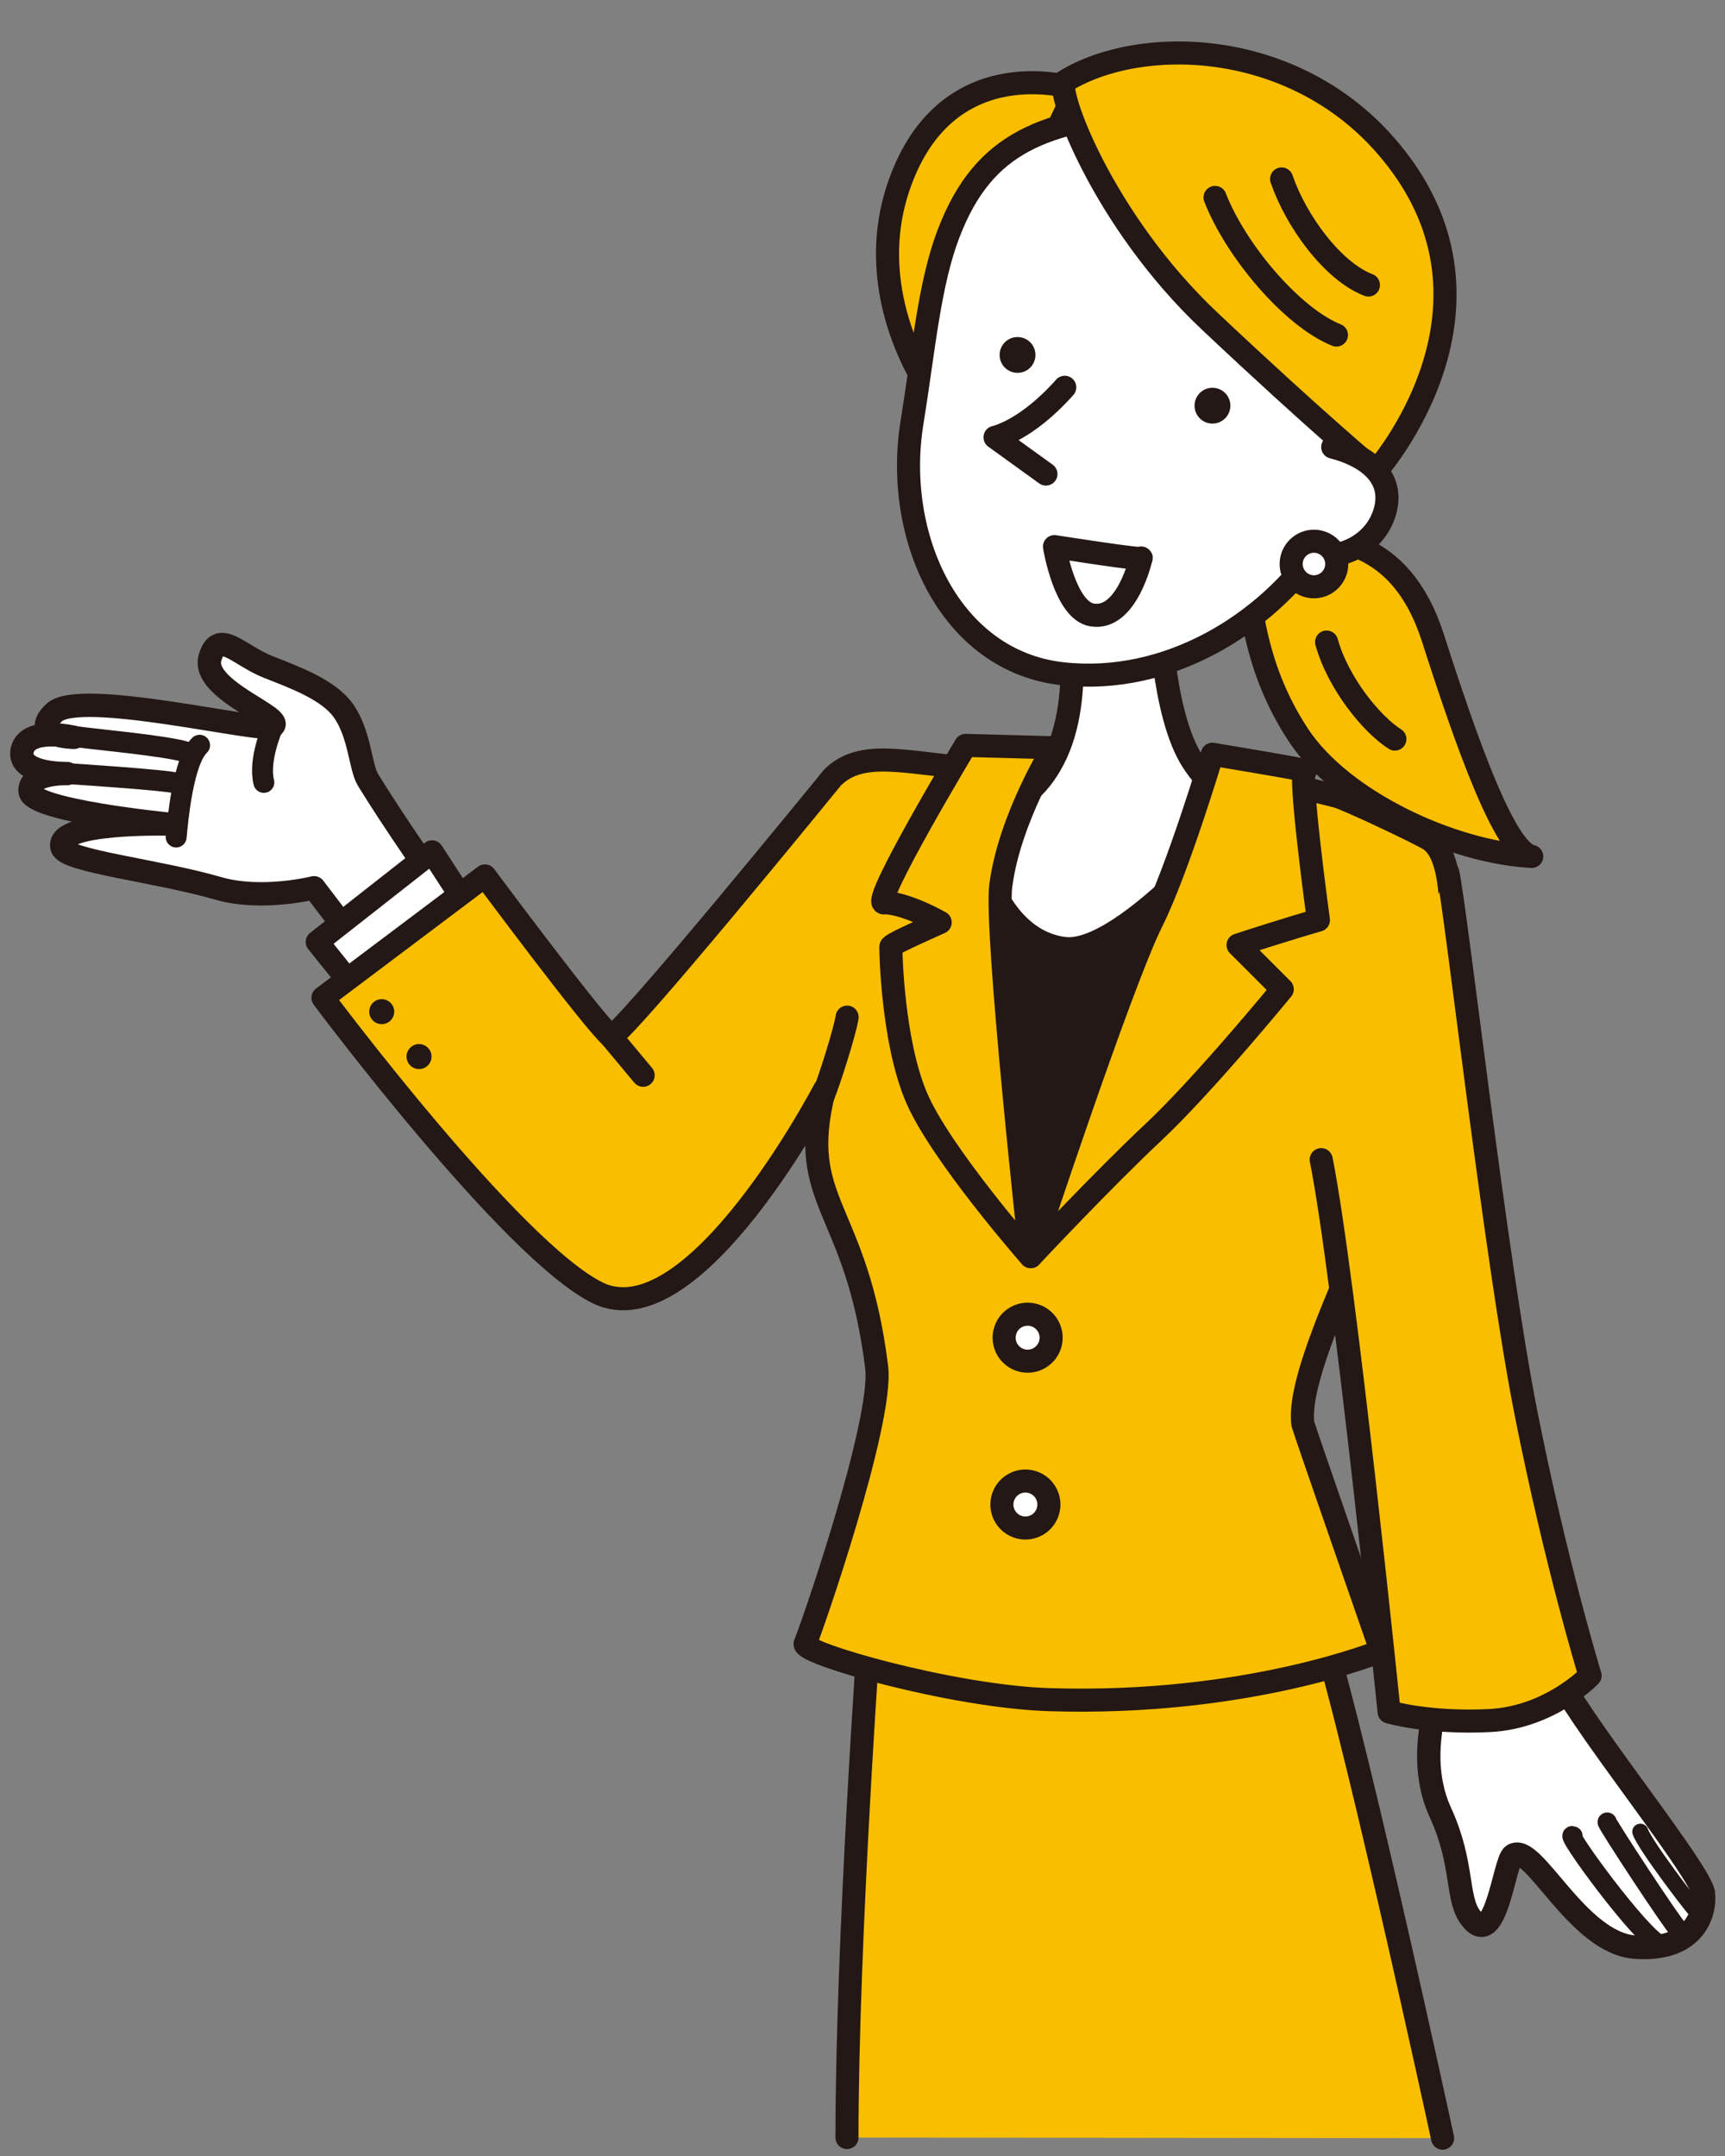
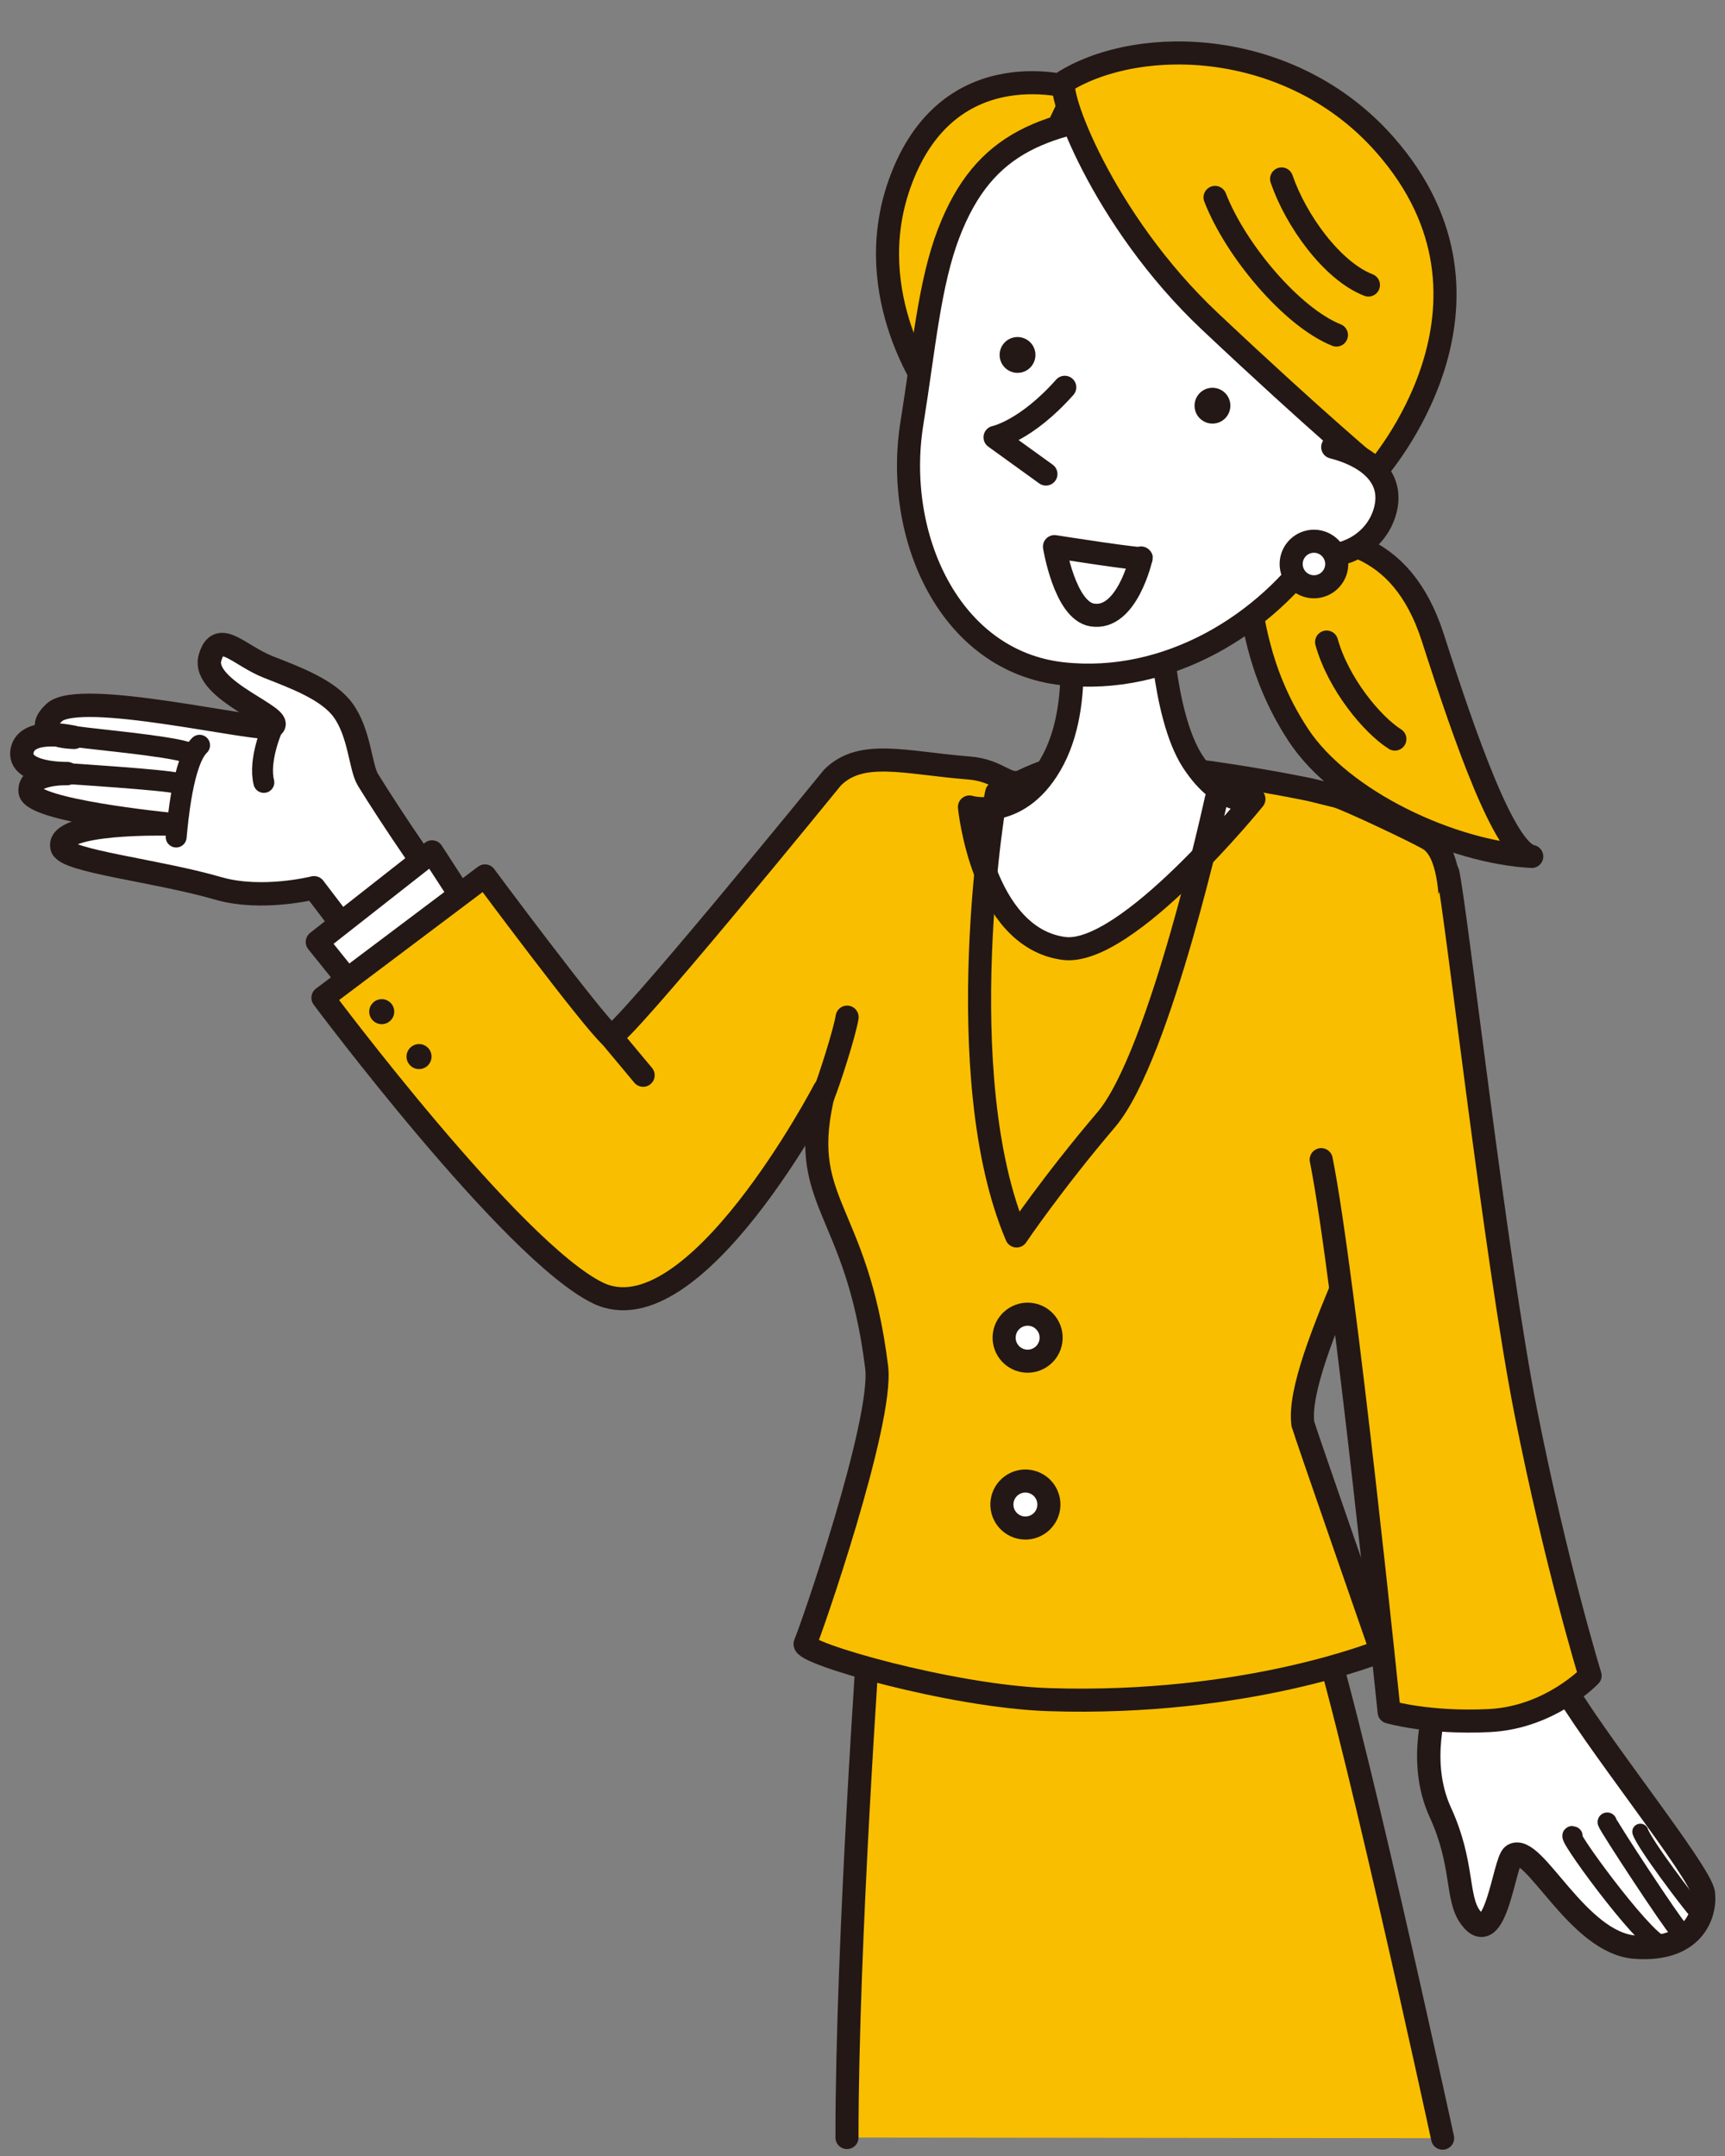
<svg xmlns="http://www.w3.org/2000/svg" id="_レイヤー_1" data-name="レイヤー_1" width="240" height="300" viewBox="0 0 240 300">
  <rect x="0" y="0" width="240" height="300" fill="#808080" stroke="none" />
  <defs>
    <style>
      .cls-1, .cls-2 {
        fill: none;
      }

      .cls-2, .cls-3, .cls-4, .cls-5, .cls-6, .cls-7, .cls-8 {
        stroke: #231815;
        stroke-linecap: round;
        stroke-linejoin: round;
      }

      .cls-2, .cls-4, .cls-7 {
        stroke-width: 3.21px;
      }

      .cls-3 {
        stroke-width: 2.24px;
      }

      .cls-3, .cls-5, .cls-6, .cls-7, .cls-8 {
        fill: #fff;
      }

      .cls-9 {
        fill: #231815;
      }

      .cls-4 {
        fill: #f9be00;
      }

      .cls-5 {
        stroke-width: 2.91px;
      }

      .cls-6 {
        stroke-width: 3.25px;
      }

      .cls-8 {
        stroke-width: 2.68px;
      }
    </style>
  </defs>
  <g>
    <g>
      <path class="cls-6" d="M200.1,235.84c-.3,1.49-2.98,9.22.3,16.36,3.27,7.14,2.17,11.84,4.17,14.58,3.57,4.91,4.69-7.83,5.95-8.63,2.83-1.79,8.93,12.2,16.96,12.79,8.03.6,9.82-4.46,9.52-7.44-.3-2.98-15.77-22.02-19.94-29.75" />
      <path class="cls-6" d="M63.14,125.61c-1.28-.76-9.04-12.34-11.95-17.11-1.07-1.75-1.13-6.45-3.44-9.65-2.08-2.89-6.72-4.58-10.4-6.03-4.11-1.61-6.97-5.39-8.13-1.29-1.29,4.56,11.02,8.43,8.6,9.59-1.7.81-26.76-5.33-30.29-1.96-3.53,3.37,2.77,3.44,2.77,3.44,0,0-6.53-1.55-7.22,1.83-.68,3.37,6.27,3.21,6.27,3.21,0,0-5.45-.16-5.16,2.5.29,2.66,19.09,4.52,19.09,4.52,0,0-15.64-.39-14.65,3.25.53,1.93,13.1,3.2,21.75,5.71,6.06,1.75,13.31-.09,13.31-.09l7.43,9.76,12.03-7.68Z" />
      <path class="cls-5" d="M27.77,103.7c-2.31,2.2-3.05,10.51-3.26,12.77" />
      <path class="cls-5" d="M9.34,107.64s13.86.89,15.26,1.34" />
      <path class="cls-5" d="M10.88,102.54c1.68.27,12.25,1.22,15.04,2.11" />
      <path class="cls-5" d="M37.85,101.41s-1.92,4.4-1.14,7.46" />
      <path class="cls-4" d="M178.15,74.19c6.74.6,16.66.37,21.22,14.6,4.56,14.23,9.97,29.65,13.74,30.38-10.94-.56-26.37-7.59-32.49-16.92-6.12-9.33-6.13-17.52-6.93-18.39" />
      <path class="cls-4" d="M184.57,89.34c1.63,5.82,6.32,11.48,9.5,13.5" />
      <path class="cls-4" d="M200.71,297.52s-13.78-63.64-17.71-73.15l-62.04,2.1s-3.12,43.52-3.12,70.96" />
      <polyline class="cls-7" points="66.75 128.77 60.11 118.53 44.14 131.07 50 138.36" />
      <path class="cls-4" d="M181.27,198.13c.25.98,10.9,31.59,10.9,31.59,0,0-18.56,7.67-46.23,6.78-13.46-.43-34.58-6.5-33.92-7.81.66-1.31,10.89-30.84,9.95-38.44-2.81-22.7-11.29-22.7-7.27-38.62,0,0-18.15,34.81-31.54,28.27-11.94-5.84-38.23-41.06-38.23-41.06l22.54-16.96s14.72,19.82,17.48,22.32c.91.82,30.87-36,30.87-36,4.02-4.02,10.17-2.03,18.97-1.34,4.23.33,5.27,2.69,7.38,1.85,2.67-1.26,5.25-2.42,11.63-2.42,4.31,0,9.4.51,14.08,1.14.78.11,1.55.21,2.3.33.38.06.75.11,1.11.17,6.23.95,11.05,1.97,11.05,1.97,0,0,3.52.87,3.64.9,1.34.33,11.59,5.17,12.93,6.04,5.06,3.27,2.41,21.75.89,27.82-4.91,19.64-19.72,44.49-18.53,53.5Z" />
-       <path class="cls-9" d="M133.62,111.36s43.68,3.99,42.37,3.55c-1.31-.44-32.59,61.51-32.59,61.51,0,0-16.71-31.03-14.65-38.76,2.06-7.74,6.29-23.29,4.87-26.3Z" />
      <path class="cls-7" d="M161.34,84.62s.33,14.76,4.59,21.32c4.26,6.56,8.53,5.25,8.53,5.25,0,0-17.75,21.95-26.46,20.78-11.37-1.53-13.12-19.68-13.12-19.68,0,0,7.11,2.19,11.7-6.67,4.59-8.86,1.64-21.98,1.64-21.98" />
      <path class="cls-2" d="M169.22,111.19s-7.76,35.76-15.31,44.61c-7.54,8.86-12.47,16.18-12.47,16.18-9.51-22.31-3-61.81-2.73-61.78" />
-       <path class="cls-4" d="M183.43,128.03s-2.84-20.78-1.86-20.78-12.9-2.3-12.9-2.3c0,0-4.81,16.07-8.42,23.29-4.35,8.71-16.84,46.61-16.84,46.61,0,0,10.06-10.74,17.06-17.3,7-6.56,17.93-19.9,17.93-19.9l-6.15-6.15c6.92-2.26,11.18-3.47,11.18-3.47Z" />
-       <path class="cls-4" d="M139.25,123.19c1.2-9.29,7.33-19.14,7.33-19.14l-12.24-.33s-13.28,22.12-11.33,21.92c1.23-.12,4.41.81,7.8,2.71-3.18,1.45-6.87,3.05-6.87,3.42,0,.66.22,12.9,3.5,20.78,3.28,7.87,15.96,22.31,15.96,22.31,0,0-4.99-45.25-4.16-51.67Z" />
      <path class="cls-4" d="M149.76,12.36s-17.89-5.89-24.63,13.3c-5.49,15.61,4.49,29,4.49,29l20.15-42.29Z" />
      <path class="cls-7" d="M132.01,32.4c-2.73,7.1-3.45,16.06-5.13,26.45-2.55,15.79,5.25,33.17,20.96,34.9,14.62,1.61,28.35-6.86,35.86-17.98,5.01-7.43,9.95-22.71,8.91-32.91-1.04-10.2-16.3-29.14-31.76-27.58-15.46,1.56-23.9,4.29-28.84,17.13Z" />
      <path class="cls-4" d="M148.15,11.31c-1.43.88,5.13,19.22,20.18,33.4,15.05,14.18,23.13,20.87,23.13,20.87,0,0,20.74-23.3,1.2-45.47-13-14.74-33.99-15.25-44.5-8.8Z" />
      <path class="cls-9" d="M171.16,56.12c.18,1.36-.77,2.62-2.14,2.8-1.36.18-2.62-.77-2.8-2.14-.18-1.36.77-2.62,2.14-2.8,1.36-.18,2.62.77,2.8,2.14Z" />
      <path class="cls-9" d="M144.04,49.06c.18,1.36-.77,2.62-2.14,2.8-1.36.18-2.62-.77-2.8-2.14-.18-1.36.77-2.62,2.14-2.8,1.36-.18,2.62.77,2.8,2.14Z" />
      <path class="cls-2" d="M169.05,27.47c2.87,7.4,10.72,16.69,16.89,19.15" />
      <path class="cls-2" d="M178.31,24.9c1.98,5.79,7.05,12.82,12.08,14.76" />
      <path class="cls-7" d="M148.14,53.89c-5.41,6.09-9.7,6.96-9.7,6.96l7.08,5.11" />
      <path class="cls-7" d="M158.76,77.64s-1.95,8.74-6.82,7.93c-3.8-.63-5.23-9.51-5.23-9.51,0,0,12.91,2.03,12.05,1.59Z" />
      <path class="cls-7" d="M185.42,62.21c4.87,1.25,8.51,4.15,7.32,8.76-1.19,4.61-6.1,7.32-10.96,6.07" />
      <path class="cls-7" d="M185.98,78.56c-.05,1.75-1.5,3.13-3.25,3.09-1.75-.05-3.13-1.5-3.09-3.25.05-1.75,1.5-3.13,3.25-3.09,1.75.05,3.13,1.5,3.09,3.25Z" />
      <line class="cls-4" x1="84.95" y1="144.19" x2="89.48" y2="149.62" />
      <path class="cls-9" d="M54.85,140.77c0,.96-.78,1.74-1.74,1.74s-1.74-.78-1.74-1.74.78-1.74,1.74-1.74,1.74.78,1.74,1.74Z" />
      <circle class="cls-9" cx="58.3" cy="147.02" r="1.74" />
      <circle class="cls-7" cx="142.97" cy="186.15" r="3.27" transform="translate(-71.74 280.95) rotate(-76.3)" />
      <circle class="cls-7" cx="142.67" cy="209.35" r="3.27" transform="translate(-94.52 298.38) rotate(-76.3)" />
      <path class="cls-4" d="M201.44,121.43c1.16,5.3,6.65,53.89,10.86,75.13,4.21,21.24,8.93,36.6,8.93,36.6,0,0-5.52,5.82-13.98,6.25-8.47.43-13.98-1.19-13.98-1.19,0,0-6.18-60.51-9.45-76.86" />
      <path class="cls-8" d="M218.85,255.47c-1.54-1.02,9.55,14.22,12.2,15.17" />
      <path class="cls-3" d="M228.22,254.88c.58,1.75,6.69,9.82,7.88,11.16" />
      <path class="cls-8" d="M223.61,253.54c.15.6,8.98,14.05,9.97,15.03" />
    </g>
    <path class="cls-4" d="M114.53,152.47c.93-2.33,3.01-8.88,3.33-10.94" />
  </g>
  <rect class="cls-1" width="240" height="300" />
</svg>